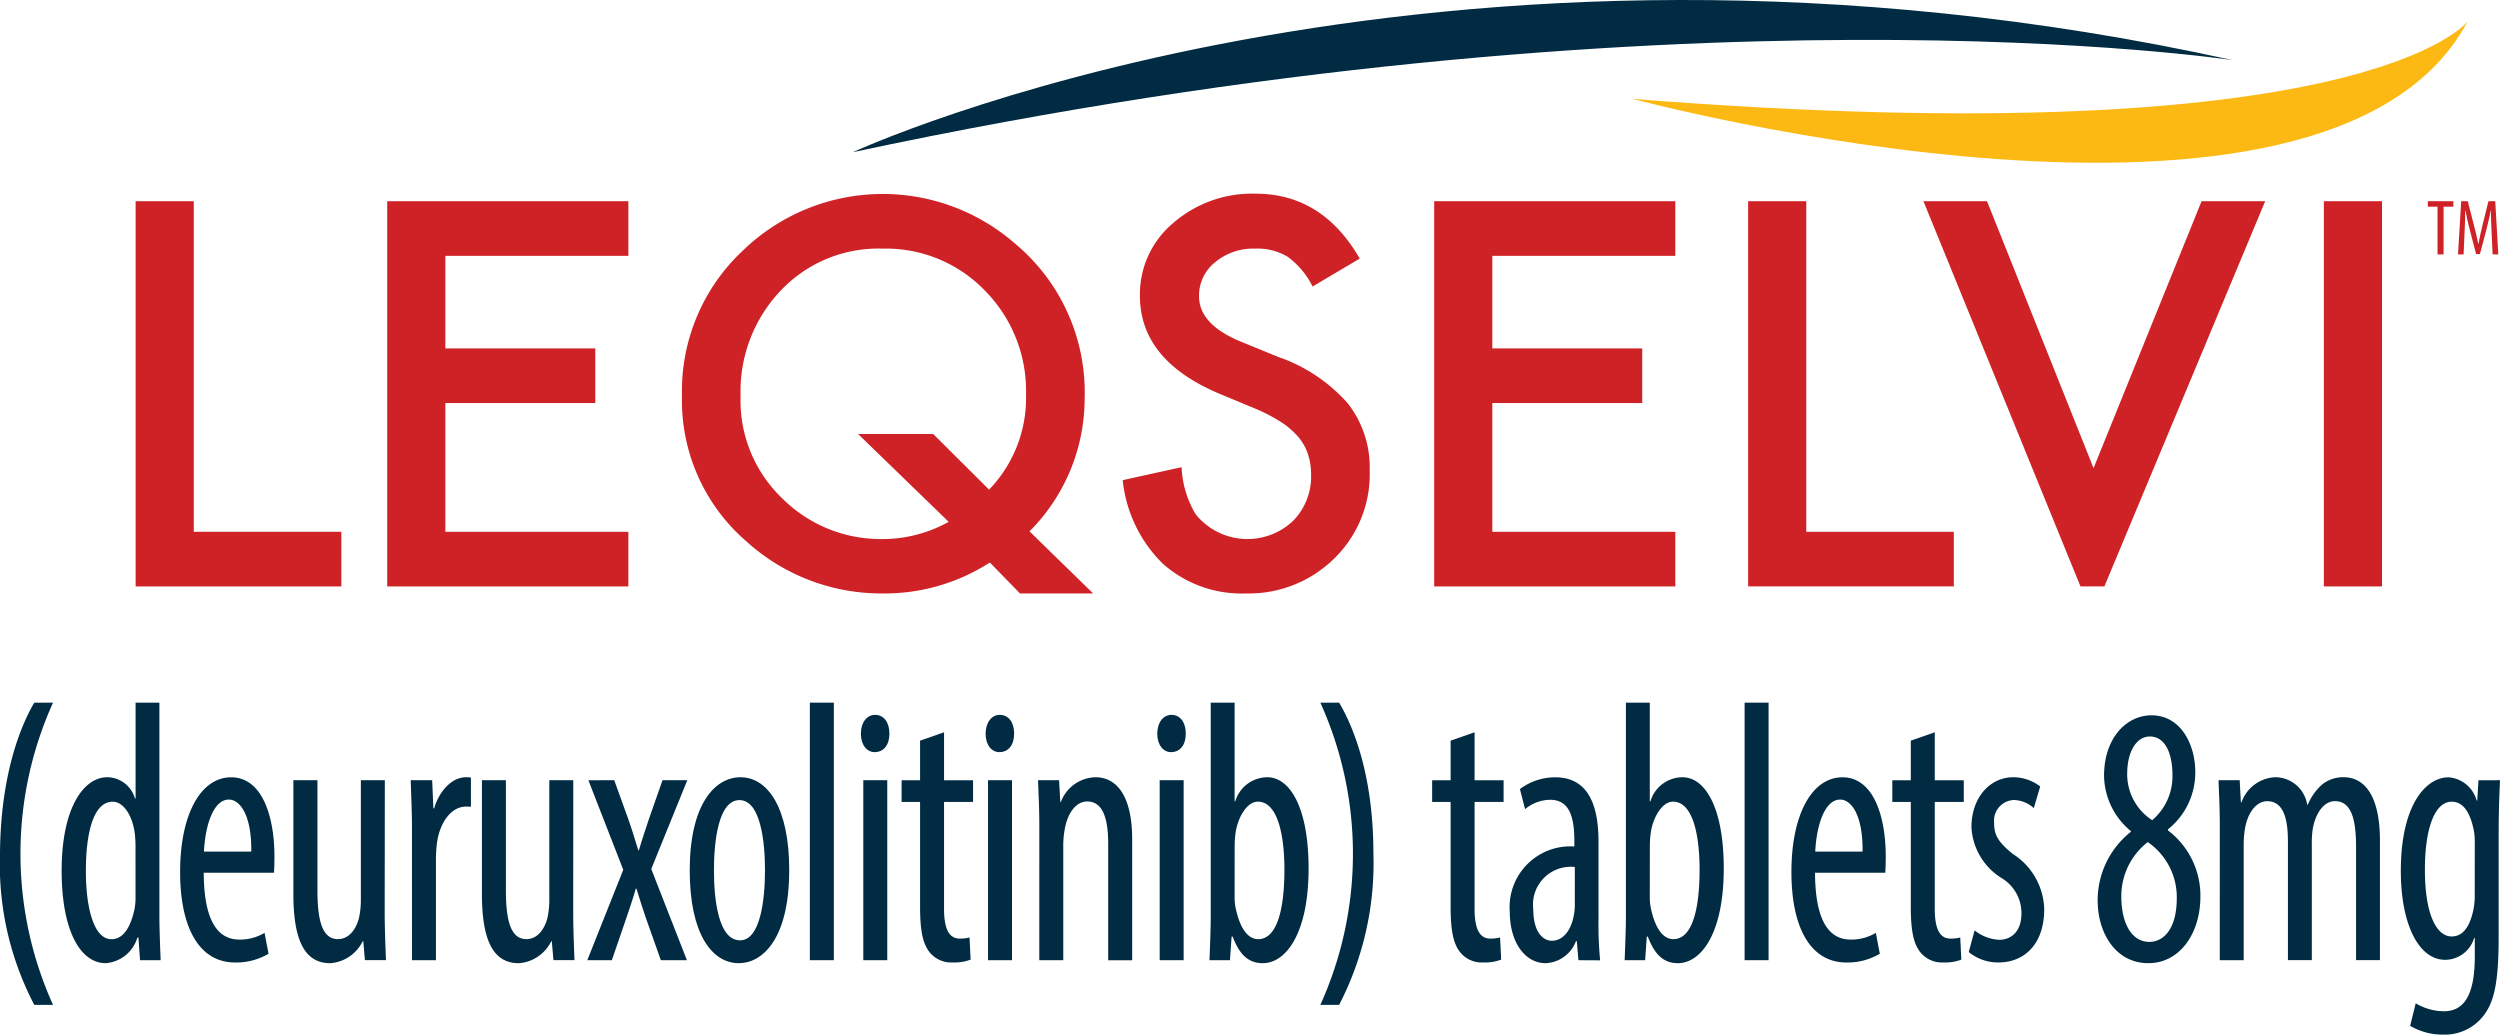
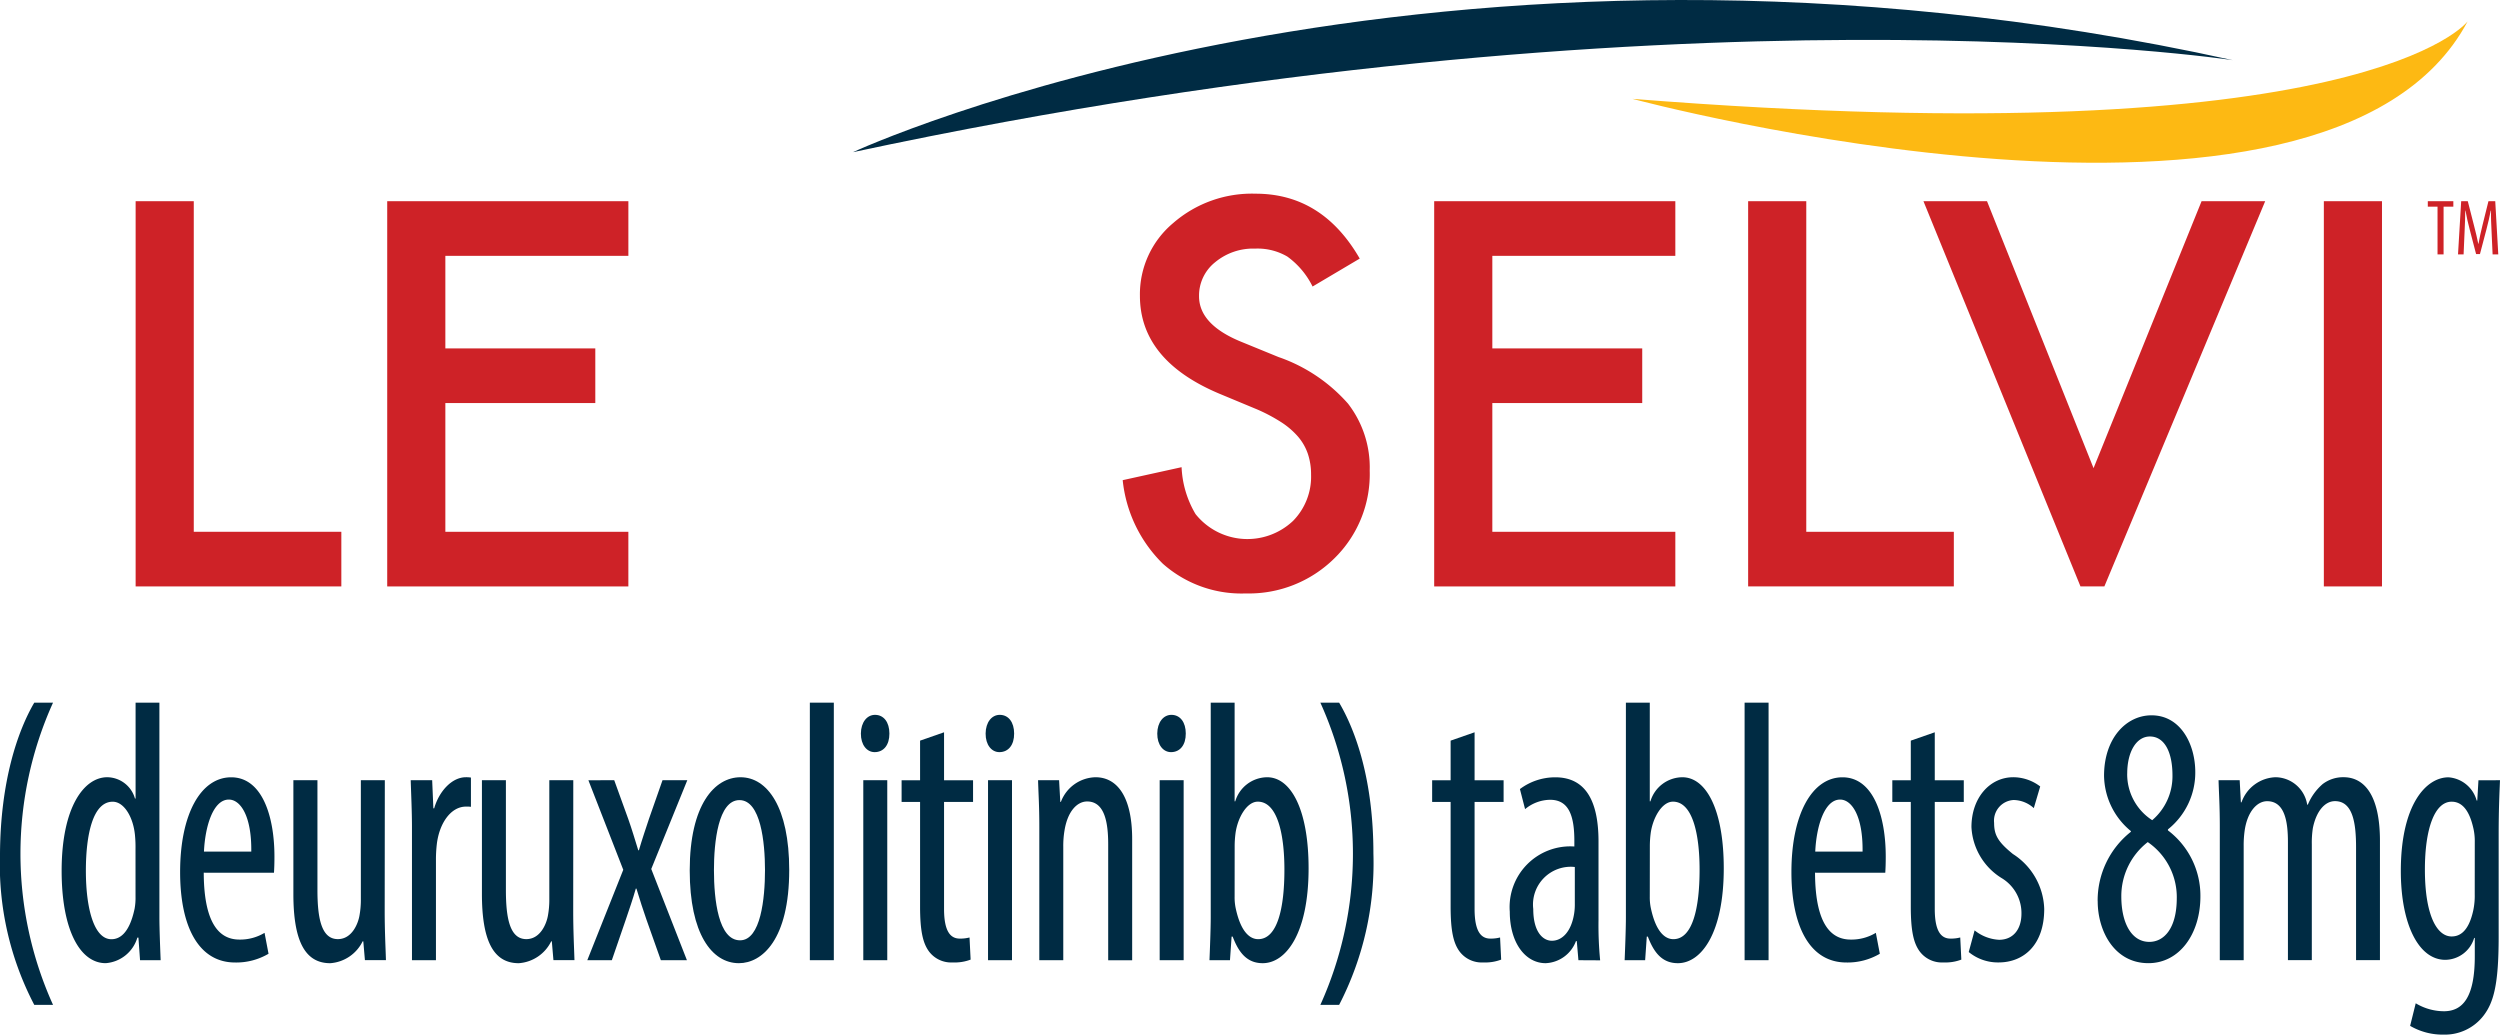
<svg xmlns="http://www.w3.org/2000/svg" id="leqselvi-logo" width="171.442" height="70.952" viewBox="0 0 171.442 70.952">
  <defs>
    <clipPath id="clip-path">
      <rect id="Rectangle_1250" data-name="Rectangle 1250" width="171.442" height="70.952" fill="none" />
    </clipPath>
  </defs>
  <g id="Group_1220" data-name="Group 1220" clip-path="url(#clip-path)">
    <path id="Path_1224" data-name="Path 1224" d="M3.637,173.748a25.148,25.148,0,0,0,0,20.724H2.35A20.775,20.775,0,0,1,0,184.118c.032-5.023,1.226-8.448,2.35-10.37Z" transform="translate(0 -125.562)" fill="#002b43" />
    <path id="Path_1225" data-name="Path 1225" d="M21.944,173.748v14.707c0,.828.058,2.234.086,2.954H20.617l-.111-1.549h-.073a2.455,2.455,0,0,1-2.172,1.753c-1.754,0-3.021-2.26-3.021-6.332,0-4.375,1.539-6.419,3.128-6.419a2,2,0,0,1,1.9,1.46h.043v-6.574Zm-1.638,10.007a7.975,7.975,0,0,0-.028-.814c-.092-1.285-.735-2.4-1.536-2.4-1.369,0-1.84,2.276-1.84,4.738,0,2.61.566,4.692,1.751,4.692.51,0,1.217-.321,1.592-2.1a4.159,4.159,0,0,0,.062-.819Z" transform="translate(-11.013 -125.562)" fill="#002b43" />
    <path id="Path_1226" data-name="Path 1226" d="M46.158,198.735c.013,3.79,1.262,4.586,2.452,4.586a3.235,3.235,0,0,0,1.718-.462l.273,1.434a4.357,4.357,0,0,1-2.291.6c-2.483,0-3.772-2.419-3.772-6.2,0-4,1.43-6.5,3.5-6.5,2.12,0,2.968,2.656,2.968,5.44,0,.483-.013.813-.032,1.106Zm3.26-1.446c.03-2.474-.756-3.569-1.539-3.569-1.091,0-1.631,1.873-1.706,3.569Z" transform="translate(-32.186 -138.888)" fill="#002b43" />
    <path id="Path_1227" data-name="Path 1227" d="M78.812,201.9c0,1.363.058,2.445.086,3.365H77.456l-.111-1.292H77.3a2.684,2.684,0,0,1-2.224,1.5c-1.81,0-2.526-1.68-2.526-4.748v-7.8H74.2v7.516c0,1.934.264,3.381,1.4,3.381.977,0,1.4-1.081,1.489-1.653a6,6,0,0,0,.088-1.1v-8.144h1.644Z" transform="translate(-52.431 -139.42)" fill="#002b43" />
    <path id="Path_1228" data-name="Path 1228" d="M101.641,195.579c0-1.042-.058-2.267-.086-3.186h1.472l.082,1.929h.056c.334-1.172,1.216-2.134,2.172-2.134a2.2,2.2,0,0,1,.348.023v2.006a2.234,2.234,0,0,0-.339-.015c-1.045,0-1.83,1.15-2,2.571a9.161,9.161,0,0,0-.06,1.123v6.839h-1.644Z" transform="translate(-73.39 -138.888)" fill="#002b43" />
    <path id="Path_1229" data-name="Path 1229" d="M125.426,201.9c0,1.363.058,2.445.086,3.365H124.07l-.111-1.292h-.043a2.684,2.684,0,0,1-2.224,1.5c-1.81,0-2.526-1.68-2.526-4.748v-7.8h1.644v7.516c0,1.934.264,3.381,1.4,3.381.977,0,1.4-1.081,1.489-1.653a6,6,0,0,0,.088-1.1v-8.144h1.644Z" transform="translate(-86.117 -139.42)" fill="#002b43" />
    <path id="Path_1230" data-name="Path 1230" d="M147.067,192.925l.958,2.649c.253.712.463,1.424.69,2.156h.043c.227-.775.476-1.5.692-2.156l.928-2.649h1.7l-2.472,6.087,2.446,6.256h-1.788l-.99-2.794c-.231-.648-.427-1.286-.684-2.115h-.043c-.212.747-.452,1.421-.686,2.123l-.958,2.786h-1.683l2.467-6.2-2.392-6.141Z" transform="translate(-104.945 -139.42)" fill="#002b43" />
    <path id="Path_1231" data-name="Path 1231" d="M177.368,198.549c0,4.779-1.864,6.391-3.45,6.391-1.858,0-3.373-2.019-3.373-6.36,0-4.5,1.7-6.391,3.484-6.391,1.845,0,3.339,2.065,3.339,6.36m-5.162.008c0,2.045.308,4.815,1.791,4.815,1.421,0,1.71-2.885,1.71-4.815,0-1.891-.289-4.8-1.752-4.8s-1.749,2.908-1.749,4.8" transform="translate(-123.246 -138.888)" fill="#002b43" />
    <rect id="Rectangle_1247" data-name="Rectangle 1247" width="1.644" height="17.661" transform="translate(55.537 48.186)" fill="#002b43" />
    <path id="Path_1232" data-name="Path 1232" d="M214.83,178.044c.006.772-.384,1.275-1.013,1.275-.534,0-.948-.5-.942-1.275s.421-1.282.97-1.282c.6,0,.985.506.985,1.282m-1.79,3.2h1.644v12.343h-1.644Z" transform="translate(-153.838 -127.74)" fill="#002b43" />
    <path id="Path_1233" data-name="Path 1233" d="M225.851,181.072v3.288h1.989v1.489h-1.989v7.34c0,1.61.484,2.031,1.08,2.031a2.528,2.528,0,0,0,.667-.077l.075,1.518a3.07,3.07,0,0,1-1.225.194,1.9,1.9,0,0,1-1.623-.745c-.419-.564-.618-1.389-.618-3.1v-7.162H222.94V184.36h1.267v-2.715Z" transform="translate(-161.111 -130.854)" fill="#002b43" />
    <path id="Path_1234" data-name="Path 1234" d="M245.674,178.044c.006.772-.384,1.275-1.013,1.275-.534,0-.948-.5-.942-1.275s.42-1.282.97-1.282c.6,0,.985.506.985,1.282m-1.79,3.2h1.644v12.343h-1.644Z" transform="translate(-176.128 -127.74)" fill="#002b43" />
    <path id="Path_1235" data-name="Path 1235" d="M256.768,195.579c0-1.452-.058-2.2-.086-3.186h1.442l.082,1.483h.043a2.6,2.6,0,0,1,2.375-1.687c1.435,0,2.511,1.259,2.511,4.25v8.3h-1.644v-7.955c0-1.475-.238-2.934-1.442-2.934-.694,0-1.348.683-1.556,2.007a6.266,6.266,0,0,0-.082,1.1v7.779h-1.644Z" transform="translate(-185.495 -138.888)" fill="#002b43" />
    <path id="Path_1236" data-name="Path 1236" d="M288.113,178.044c.006.772-.384,1.275-1.012,1.275-.534,0-.948-.5-.942-1.275s.421-1.282.97-1.282c.6,0,.985.506.985,1.282m-1.79,3.2h1.644v12.343h-1.644Z" transform="translate(-206.797 -127.74)" fill="#002b43" />
    <path id="Path_1237" data-name="Path 1237" d="M299.067,191.409c.028-.705.086-2.126.086-2.954V173.748h1.638v6.768h.043a2.308,2.308,0,0,1,2.187-1.653c1.624,0,2.843,2.2,2.843,6.245,0,4.464-1.55,6.506-3.148,6.506-1.1,0-1.655-.763-2.058-1.822h-.073l-.112,1.618Zm1.724-4.357a3.569,3.569,0,0,0,.068.763c.381,1.823,1.089,2.152,1.547,2.152,1.326,0,1.8-2.143,1.8-4.761,0-2.48-.491-4.669-1.826-4.669-.765,0-1.4,1.137-1.532,2.206a6.912,6.912,0,0,0-.054.847Z" transform="translate(-216.125 -125.562)" fill="#002b43" />
    <path id="Path_1238" data-name="Path 1238" d="M326.487,194.472a25.149,25.149,0,0,0,0-20.724h1.288c1.123,1.9,2.35,5.293,2.35,10.347a21.165,21.165,0,0,1-2.35,10.377Z" transform="translate(-235.941 -125.562)" fill="#002b43" />
    <path id="Path_1239" data-name="Path 1239" d="M357.035,181.072v3.288h1.99v1.489h-1.99v7.34c0,1.61.484,2.031,1.081,2.031a2.529,2.529,0,0,0,.667-.077l.075,1.518a3.07,3.07,0,0,1-1.225.194,1.9,1.9,0,0,1-1.623-.745c-.419-.564-.618-1.389-.618-3.1v-7.162h-1.267V184.36h1.267v-2.715Z" transform="translate(-255.913 -130.854)" fill="#002b43" />
    <path id="Path_1240" data-name="Path 1240" d="M378.032,204.736l-.112-1.307h-.058a2.323,2.323,0,0,1-2.078,1.511c-1.387,0-2.459-1.391-2.459-3.53a4.162,4.162,0,0,1,4.428-4.472v-.39c0-1.671-.356-2.813-1.663-2.813a2.732,2.732,0,0,0-1.716.641L374.02,193a4.033,4.033,0,0,1,2.424-.807c2.077,0,2.966,1.615,2.966,4.4v5.356a25.054,25.054,0,0,0,.112,2.795Zm-.247-6.393a2.59,2.59,0,0,0-2.85,2.883c0,1.607.686,2.176,1.275,2.176.718,0,1.333-.643,1.526-1.847a3.961,3.961,0,0,0,.049-.707Z" transform="translate(-269.789 -138.888)" fill="#002b43" />
    <path id="Path_1241" data-name="Path 1241" d="M401.726,191.409c.028-.705.086-2.126.086-2.954V173.748h1.638v6.768h.043a2.308,2.308,0,0,1,2.187-1.653c1.624,0,2.843,2.2,2.843,6.245,0,4.464-1.55,6.506-3.148,6.506-1.1,0-1.655-.763-2.058-1.822h-.073l-.112,1.618Zm1.724-4.357a3.569,3.569,0,0,0,.068.763c.381,1.823,1.089,2.152,1.547,2.152,1.326,0,1.8-2.143,1.8-4.761,0-2.48-.491-4.669-1.826-4.669-.765,0-1.4,1.137-1.532,2.206a6.912,6.912,0,0,0-.053.847Z" transform="translate(-290.313 -125.562)" fill="#002b43" />
    <rect id="Rectangle_1248" data-name="Rectangle 1248" width="1.644" height="17.661" transform="translate(119.639 48.186)" fill="#002b43" />
    <path id="Path_1242" data-name="Path 1242" d="M444.581,198.735c.013,3.79,1.262,4.586,2.452,4.586a3.235,3.235,0,0,0,1.718-.462l.273,1.434a4.357,4.357,0,0,1-2.29.6c-2.483,0-3.772-2.419-3.772-6.2,0-4,1.431-6.5,3.5-6.5,2.12,0,2.968,2.656,2.968,5.44,0,.483-.013.813-.032,1.106Zm3.26-1.446c.03-2.474-.756-3.569-1.539-3.569-1.091,0-1.631,1.873-1.706,3.569Z" transform="translate(-320.112 -138.888)" fill="#002b43" />
    <path id="Path_1243" data-name="Path 1243" d="M470.825,181.072v3.288h1.99v1.489h-1.99v7.34c0,1.61.484,2.031,1.08,2.031a2.529,2.529,0,0,0,.667-.077l.075,1.518a3.069,3.069,0,0,1-1.225.194,1.9,1.9,0,0,1-1.623-.745c-.419-.564-.618-1.389-.618-3.1v-7.162h-1.267V184.36h1.267v-2.715Z" transform="translate(-338.145 -130.854)" fill="#002b43" />
    <path id="Path_1244" data-name="Path 1244" d="M487.216,202.69a2.917,2.917,0,0,0,1.679.646c.937,0,1.534-.683,1.534-1.8a2.8,2.8,0,0,0-1.329-2.413,4.36,4.36,0,0,1-2.1-3.517c0-2.009,1.259-3.418,2.869-3.418a3.063,3.063,0,0,1,1.846.633l-.439,1.485a2.11,2.11,0,0,0-1.381-.556,1.421,1.421,0,0,0-1.341,1.574c0,.826.266,1.3,1.29,2.13a4.625,4.625,0,0,1,2.146,3.769c0,2.479-1.422,3.666-3.127,3.666a3.161,3.161,0,0,1-2.05-.714Z" transform="translate(-351.804 -138.888)" fill="#002b43" />
    <path id="Path_1245" data-name="Path 1245" d="M518.685,189.622a6,6,0,0,1,2.285-4.762l-.015-.051a4.99,4.99,0,0,1-1.831-3.787c0-2.568,1.518-4.145,3.256-4.145,2,0,3,1.99,3,3.892a4.979,4.979,0,0,1-1.875,3.93v.069a5.618,5.618,0,0,1,2.227,4.522c0,2.579-1.435,4.584-3.568,4.584-2.333,0-3.476-2.2-3.476-4.252m5.424-.214a4.578,4.578,0,0,0-1.991-3.837,4.688,4.688,0,0,0-1.813,3.722c0,1.857.716,3.121,1.918,3.121,1.016,0,1.885-.927,1.885-3.005m-3.4-8.534a3.745,3.745,0,0,0,1.716,3.194A3.953,3.953,0,0,0,523.816,181c0-1.6-.544-2.671-1.549-2.671-.922,0-1.554,1.041-1.554,2.544" transform="translate(-374.835 -127.823)" fill="#002b43" />
    <path id="Path_1246" data-name="Path 1246" d="M548.666,195.579c0-1.452-.058-2.2-.086-3.186h1.449l.082,1.518h.043a2.569,2.569,0,0,1,2.333-1.723,2.225,2.225,0,0,1,2.172,1.883h.043a3.783,3.783,0,0,1,1.018-1.414,2.306,2.306,0,0,1,1.434-.47c1.405,0,2.494,1.213,2.494,4.362v8.184h-1.638V197c0-1.613-.2-3.172-1.446-3.172-.692,0-1.286.691-1.517,1.852a6.581,6.581,0,0,0-.071,1.112v7.94h-1.638v-8.1c0-1.357-.2-2.8-1.425-2.8-.681,0-1.348.694-1.541,2.007a7.085,7.085,0,0,0-.069,1.054v7.843h-1.638Z" transform="translate(-396.439 -138.888)" fill="#002b43" />
    <path id="Path_1247" data-name="Path 1247" d="M600.451,192.393c-.035.848-.092,1.948-.092,3.846v6.9c0,3.253-.345,4.489-1.027,5.385a3.342,3.342,0,0,1-2.758,1.314,4.4,4.4,0,0,1-2.286-.6l.384-1.548a3.781,3.781,0,0,0,1.932.546c1.308,0,2.118-.978,2.118-3.776v-1.25h-.043a2.094,2.094,0,0,1-1.978,1.5c-1.839,0-3.051-2.461-3.051-6.094,0-4.552,1.732-6.422,3.27-6.422a2.166,2.166,0,0,1,1.929,1.59h.043l.081-1.386Zm-1.73,4.25a3.987,3.987,0,0,0-.084-.9c-.182-.837-.559-1.877-1.5-1.877-1.192,0-1.836,1.916-1.836,4.651,0,3.161.833,4.59,1.832,4.59.51,0,1.151-.276,1.48-1.767a4.77,4.77,0,0,0,.105-1.115Z" transform="translate(-429.009 -138.888)" fill="#002b43" />
    <path id="Path_1248" data-name="Path 1248" d="M460.926,5.3s-6.972,9.3-57.275,5.312c0,0,47.646,12.783,57.275-5.312" transform="translate(-291.704 -3.833)" fill="#fdb913" />
    <path id="Path_1249" data-name="Path 1249" d="M305.529,4.127s-38.017-5.81-94.628,6.309c0,0,39.677-18.428,94.628-6.309" transform="translate(-152.411 0)" fill="#002b43" />
    <path id="Path_1250" data-name="Path 1250" d="M95.748,76.171h16.537V72.424H99.735V63.595h10.283V59.848H99.735V53.5h12.551V49.753H95.748Z" transform="translate(-69.194 -35.955)" fill="#ce2227" />
-     <path id="Path_1251" data-name="Path 1251" d="M196.245,61.977a13.28,13.28,0,0,0-4.791-10.625,13.794,13.794,0,0,0-18.632.479,13.175,13.175,0,0,0-4.191,9.958A12.764,12.764,0,0,0,173.061,71.8a13.764,13.764,0,0,0,9.325,3.559,13.322,13.322,0,0,0,7.357-2.122l2.07,2.122h5.013l-4.363-4.26a12.881,12.881,0,0,0,3.781-9.12m-6.553,6.262-3.832-3.816h-5.15l6.211,6.023a9.322,9.322,0,0,1-4.671,1.181,9.552,9.552,0,0,1-6.758-2.806,9.261,9.261,0,0,1-2.84-7,10.005,10.005,0,0,1,2.754-7.237,9.22,9.22,0,0,1,6.981-2.875,9.436,9.436,0,0,1,7.015,2.875,9.779,9.779,0,0,1,2.823,7.135,9.043,9.043,0,0,1-2.532,6.519" transform="translate(-121.863 -34.662)" fill="#ce2227" />
    <path id="Path_1252" data-name="Path 1252" d="M288.356,59.126l-2.635-1.078q-2.874-1.181-2.874-3.114a2.917,2.917,0,0,1,1.095-2.327,4.078,4.078,0,0,1,2.755-.941,4.032,4.032,0,0,1,2.207.547,5.559,5.559,0,0,1,1.728,2.053l3.234-1.916Q291.3,47.9,286.73,47.9a8.223,8.223,0,0,0-5.663,2.019,6.362,6.362,0,0,0-2.275,4.979q0,4.414,5.424,6.707l2.549,1.061a11.351,11.351,0,0,1,1.711.9,5.347,5.347,0,0,1,1.172,1.01,3.593,3.593,0,0,1,.667,1.181,4.444,4.444,0,0,1,.214,1.412,4.32,4.32,0,0,1-1.232,3.165,4.553,4.553,0,0,1-6.69-.462,6.867,6.867,0,0,1-.958-3.217l-4.038.89a9.375,9.375,0,0,0,2.755,5.732,8.125,8.125,0,0,0,5.681,2.036,8.34,8.34,0,0,0,6.074-2.4,8.073,8.073,0,0,0,2.429-6.023,7.154,7.154,0,0,0-1.488-4.594,11.252,11.252,0,0,0-4.705-3.174" transform="translate(-200.62 -34.617)" fill="#ce2227" />
    <path id="Path_1253" data-name="Path 1253" d="M354.633,76.171H371.17V72.424H358.62V63.595H368.9V59.848H358.62V53.5H371.17V49.753H354.633Z" transform="translate(-256.281 -35.955)" fill="#ce2227" />
    <path id="Path_1254" data-name="Path 1254" d="M436.252,49.753h-3.987V76.17h14.106V72.423h-10.12Z" transform="translate(-312.383 -35.955)" fill="#ce2227" />
    <path id="Path_1255" data-name="Path 1255" d="M37.526,49.753H33.539V76.17H47.646V72.423H37.526Z" transform="translate(-24.238 -35.955)" fill="#ce2227" />
    <path id="Path_1256" data-name="Path 1256" d="M494.673,49.753l-7.408,18.307-7.306-18.307H475.6L486.369,76.17h1.638l11.028-26.417Z" transform="translate(-343.696 -35.955)" fill="#ce2227" />
    <rect id="Rectangle_1249" data-name="Rectangle 1249" width="3.987" height="26.417" transform="translate(159.362 13.798)" fill="#ce2227" />
    <path id="Path_1257" data-name="Path 1257" d="M600.993,50.128h-.667v-.374h1.751v.374h-.669V53.4h-.415Z" transform="translate(-433.835 -35.955)" fill="#ce2227" />
    <path id="Path_1258" data-name="Path 1258" d="M610.1,51.83c-.024-.481-.049-1.014-.036-1.429h-.022c-.078.407-.176.843-.289,1.269l-.449,1.708h-.265l-.427-1.64c-.121-.464-.228-.915-.3-1.337h-.018c0,.43-.021.94-.045,1.459l-.067,1.541H607.8l.217-3.648h.453l.426,1.668c.122.481.214.839.293,1.254h.014c.072-.415.153-.763.27-1.254l.414-1.668h.466l.208,3.648h-.389Z" transform="translate(-439.237 -35.955)" fill="#ce2227" />
  </g>
</svg>